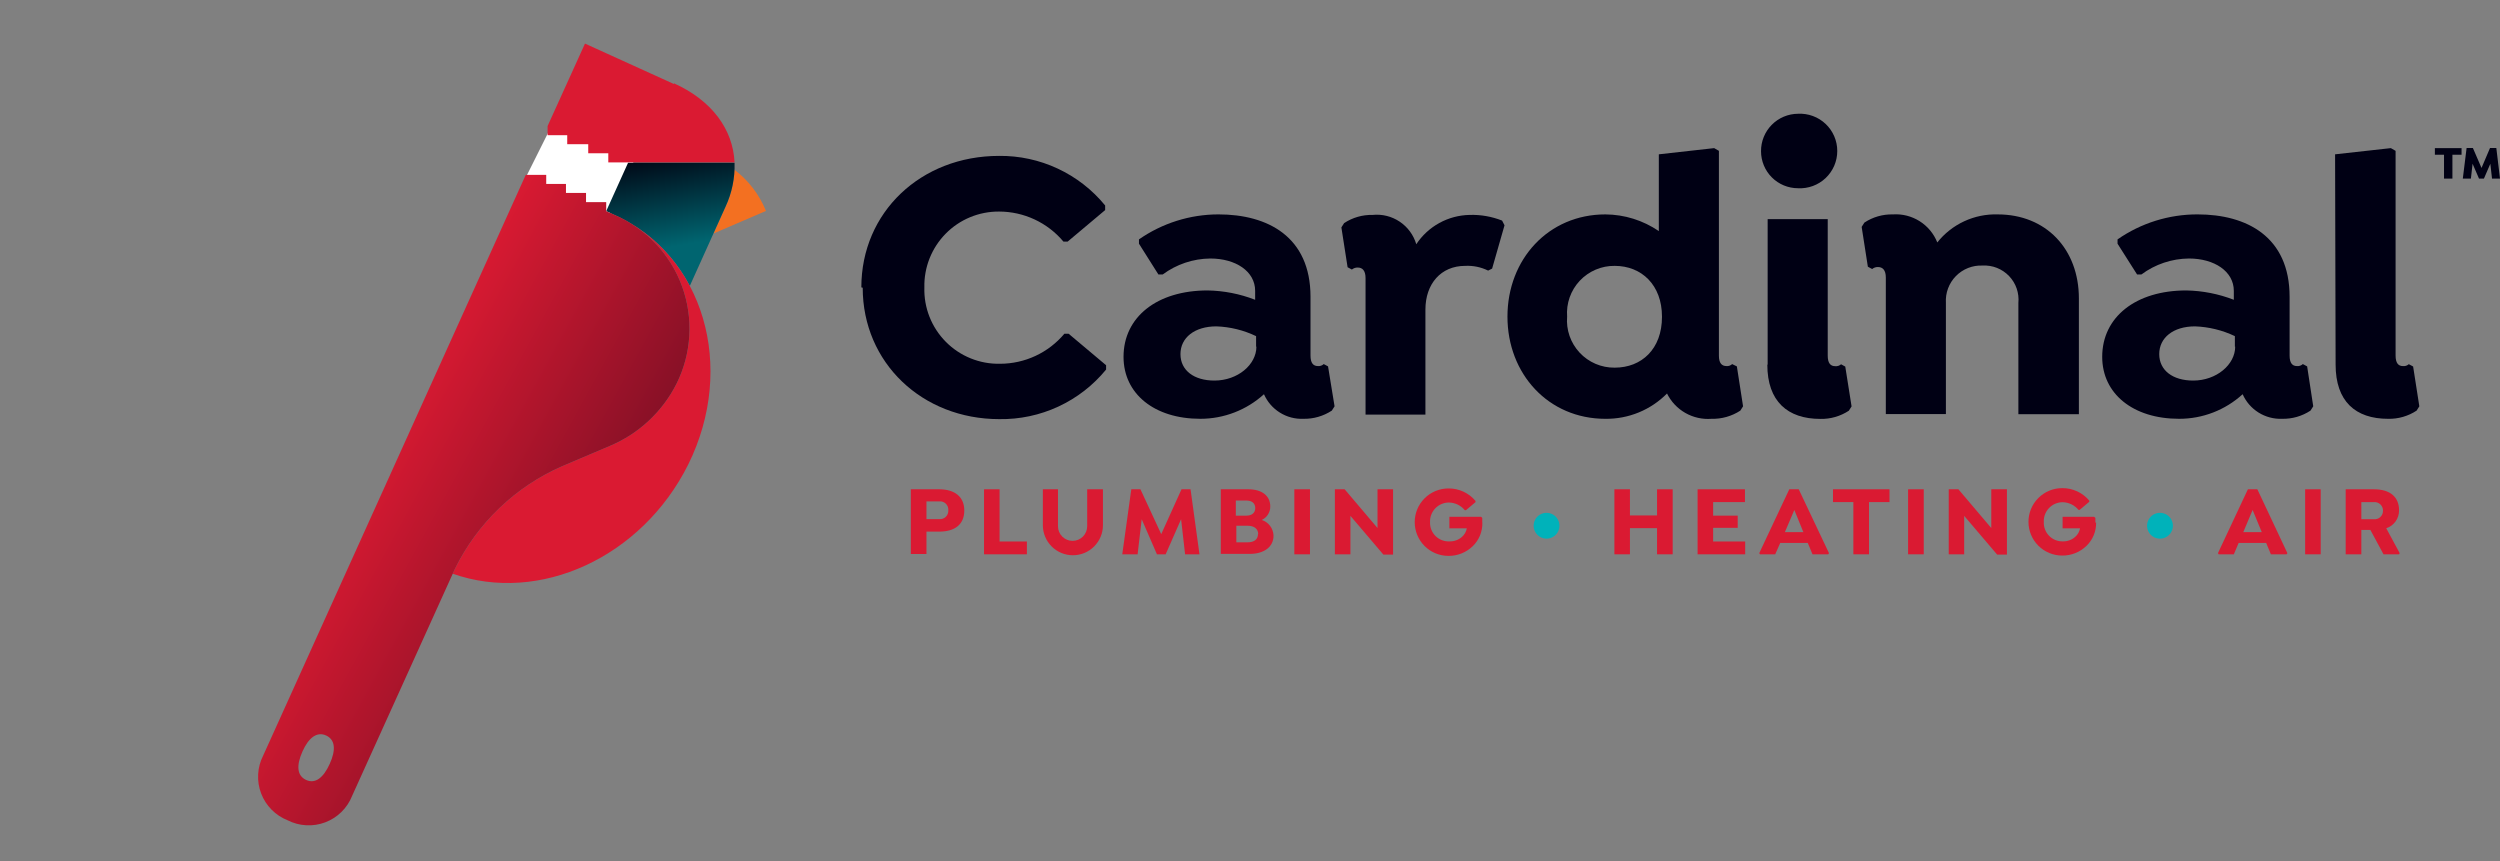
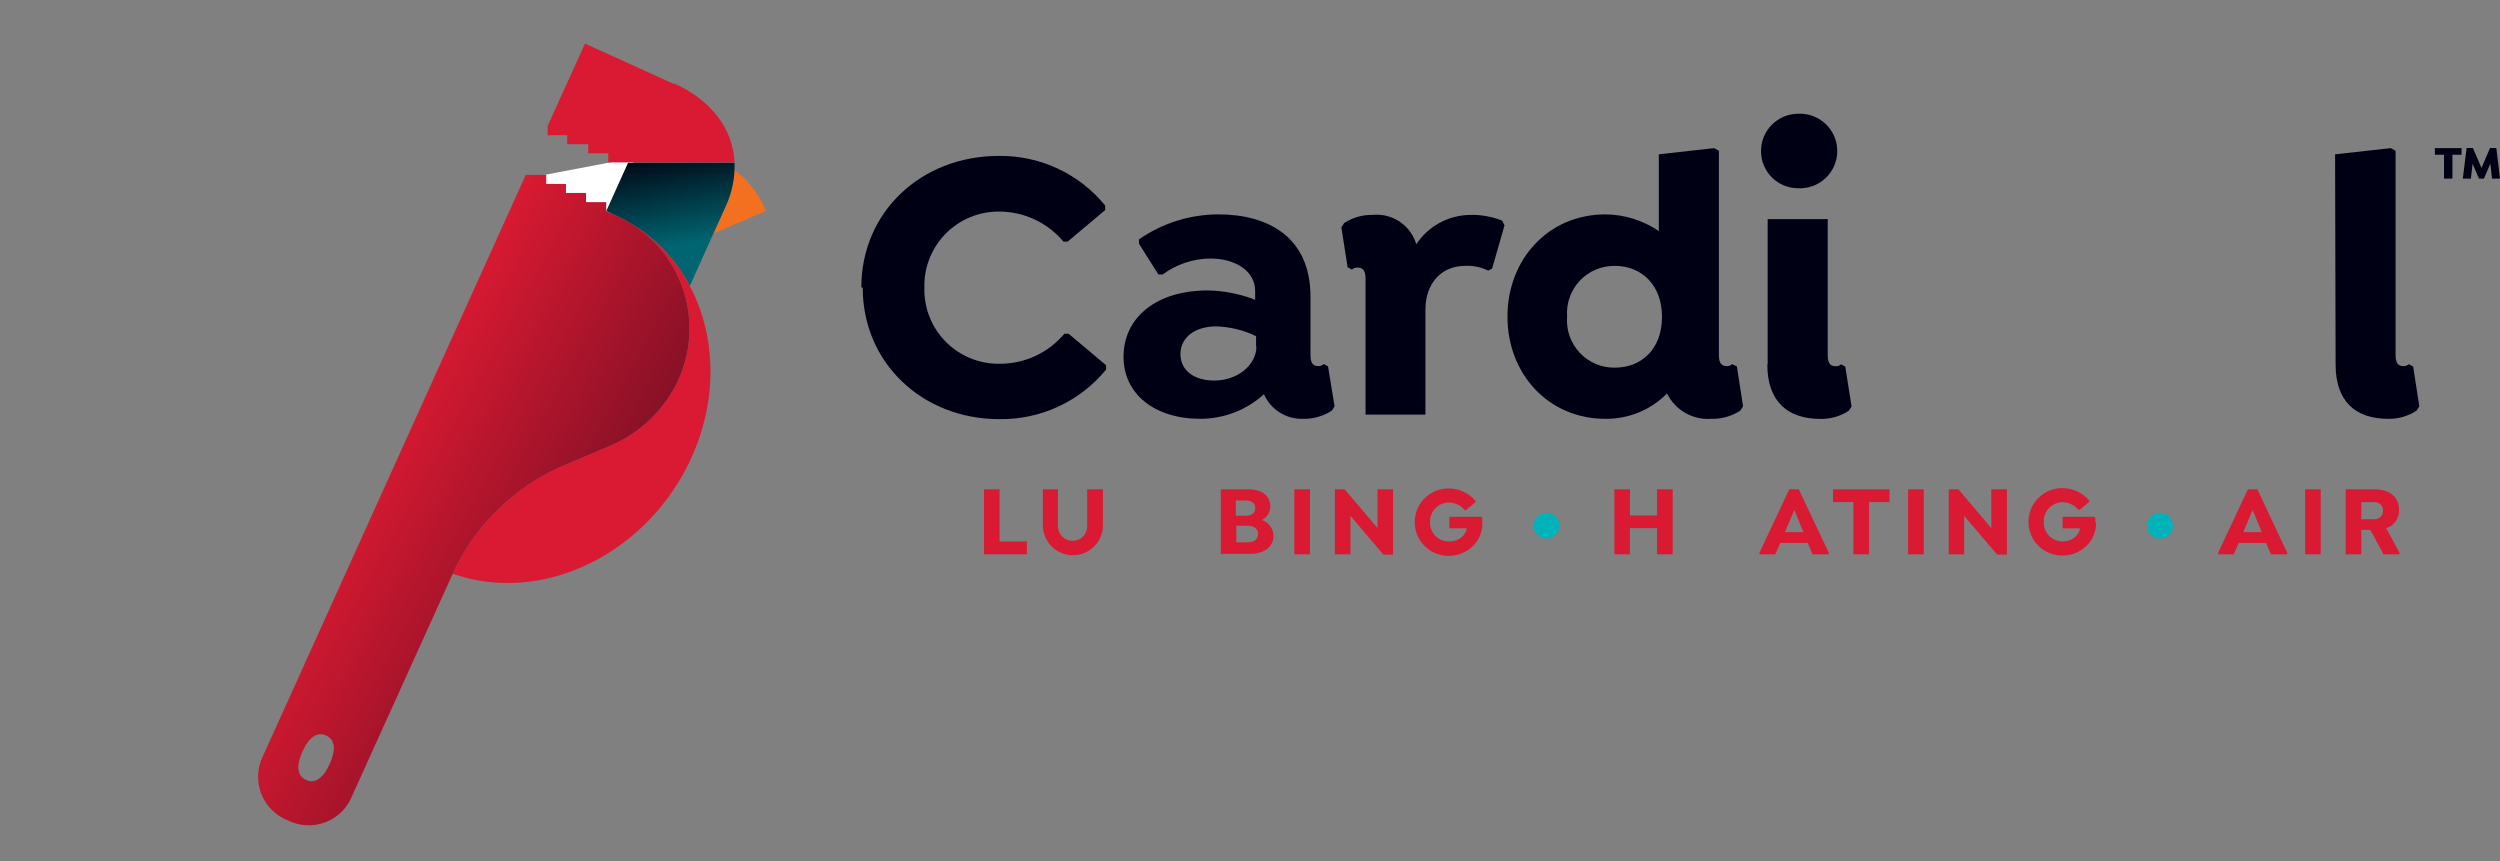
<svg xmlns="http://www.w3.org/2000/svg" width="238" height="82" viewBox="0 0 238 82" fill="none">
  <rect x="0" y="0" width="238" height="82" fill="#808080" stroke="none" />
  <g clip-path="url(#clip0_52_53)">
    <path d="M82 27.36C82 20.191 87.68 14.841 95.11 14.841C97.04 14.82 98.949 15.234 100.697 16.051C102.445 16.868 103.988 18.067 105.21 19.561V20L101.64 23H101.24C100.489 22.105 99.551 21.385 98.492 20.891C97.433 20.397 96.279 20.141 95.11 20.14C94.165 20.134 93.228 20.316 92.355 20.678C91.482 21.04 90.691 21.573 90.028 22.247C89.365 22.92 88.844 23.72 88.495 24.598C88.147 25.476 87.979 26.416 88 27.36C87.971 28.317 88.137 29.27 88.488 30.16C88.839 31.05 89.367 31.86 90.041 32.54C90.714 33.22 91.519 33.756 92.406 34.115C93.293 34.475 94.243 34.65 95.2 34.63C96.369 34.63 97.523 34.374 98.582 33.88C99.641 33.386 100.579 32.666 101.33 31.77H101.73L105.3 34.77V35.181C104.071 36.684 102.517 37.889 100.756 38.706C98.995 39.524 97.071 39.932 95.13 39.901C87.81 39.901 82.13 34.55 82.13 27.39" fill="#000014" />
    <path d="M127.05 38.68L126.79 39.09C125.986 39.618 125.041 39.89 124.08 39.87C123.292 39.903 122.513 39.697 121.844 39.279C121.175 38.862 120.647 38.252 120.33 37.53C118.672 39.037 116.511 39.872 114.27 39.87C109.89 39.87 106.96 37.49 106.96 33.97C106.96 30.18 110.15 27.65 114.96 27.65C116.511 27.676 118.045 27.977 119.49 28.54V27.69C119.49 25.83 117.64 24.61 115.22 24.61C113.587 24.626 112.002 25.158 110.69 26.13H110.28L108.43 23.2V22.79C110.651 21.242 113.293 20.412 116 20.41C120.68 20.41 124.76 22.53 124.76 28.25V33.85C124.76 34.56 125.02 34.85 125.47 34.85C125.57 34.859 125.671 34.847 125.765 34.814C125.86 34.781 125.947 34.729 126.02 34.66L126.43 34.88L127.05 38.68ZM119.58 33V32C118.397 31.433 117.111 31.116 115.8 31.07C113.72 31.07 112.38 32.15 112.38 33.71C112.38 35.27 113.68 36.23 115.61 36.23C117.84 36.23 119.61 34.71 119.61 33" fill="#000014" />
    <path d="M143.23 21.45L142.05 25.57L141.67 25.76C140.99 25.427 140.236 25.272 139.48 25.31C137.18 25.31 135.7 27.02 135.7 29.47V39.47H130V26.47C130 25.76 129.7 25.47 129.26 25.47C129.056 25.463 128.857 25.531 128.7 25.66L128.29 25.44L127.7 21.65L127.96 21.24C128.762 20.71 129.708 20.438 130.67 20.46C131.58 20.366 132.494 20.594 133.253 21.104C134.013 21.613 134.571 22.373 134.83 23.25C135.387 22.408 136.141 21.714 137.026 21.228C137.91 20.742 138.9 20.479 139.91 20.46C140.966 20.428 142.017 20.611 143 21L143.23 21.45Z" fill="#000014" />
    <path d="M165.94 38.681L165.68 39.091C164.864 39.625 163.905 39.897 162.93 39.871C162.065 39.937 161.2 39.742 160.446 39.313C159.692 38.883 159.084 38.238 158.7 37.461C157.934 38.236 157.019 38.849 156.01 39.264C155.002 39.678 153.92 39.884 152.83 39.871C147.41 39.871 143.51 35.601 143.51 30.141C143.51 24.681 147.41 20.411 152.83 20.411C154.647 20.422 156.419 20.975 157.92 22.001V14.691L163.19 14.101L163.64 14.361V33.851C163.64 34.561 163.9 34.851 164.38 34.851C164.475 34.857 164.57 34.844 164.66 34.811C164.75 34.778 164.831 34.727 164.9 34.661L165.35 34.881L165.94 38.681ZM158.22 30.141C158.22 27.141 156.29 25.311 153.72 25.311C153.097 25.303 152.48 25.425 151.907 25.67C151.334 25.914 150.818 26.274 150.392 26.729C149.966 27.183 149.639 27.721 149.432 28.308C149.225 28.896 149.143 29.52 149.19 30.141C149.138 30.764 149.217 31.391 149.422 31.982C149.627 32.573 149.954 33.115 150.38 33.572C150.806 34.03 151.324 34.393 151.899 34.639C152.474 34.885 153.094 35.008 153.72 35.001C156.29 35.001 158.22 33.221 158.22 30.171" fill="#000014" />
    <path d="M167.65 14.4C167.646 13.934 167.734 13.473 167.909 13.041C168.084 12.609 168.342 12.216 168.669 11.885C168.996 11.553 169.385 11.289 169.815 11.108C170.244 10.927 170.704 10.833 171.17 10.83C171.651 10.805 172.133 10.877 172.585 11.044C173.038 11.211 173.451 11.467 173.801 11.799C174.151 12.131 174.429 12.53 174.62 12.973C174.81 13.416 174.908 13.893 174.908 14.375C174.908 14.857 174.81 15.334 174.62 15.777C174.429 16.22 174.151 16.619 173.801 16.951C173.451 17.283 173.038 17.54 172.585 17.706C172.133 17.873 171.651 17.946 171.17 17.92C170.236 17.92 169.341 17.549 168.681 16.889C168.021 16.229 167.65 15.334 167.65 14.4ZM168.28 34.71V20.86H174V33.86C174 34.57 174.26 34.86 174.71 34.86C174.811 34.871 174.913 34.86 175.009 34.829C175.105 34.798 175.194 34.747 175.27 34.68L175.67 34.9L176.27 38.69L176.01 39.1C175.207 39.629 174.262 39.901 173.3 39.88C170.18 39.88 168.25 38.21 168.25 34.72" fill="#000014" />
-     <path d="M197.91 28.431V39.431H192.15V28.841C192.195 28.375 192.139 27.904 191.986 27.462C191.833 27.02 191.586 26.616 191.262 26.278C190.938 25.94 190.545 25.676 190.11 25.503C189.675 25.331 189.207 25.255 188.74 25.281C188.27 25.26 187.801 25.339 187.364 25.511C186.926 25.684 186.53 25.947 186.201 26.282C185.872 26.618 185.617 27.019 185.453 27.46C185.289 27.901 185.22 28.371 185.25 28.841V39.421H179.53V26.421C179.53 25.711 179.23 25.421 178.78 25.421C178.58 25.416 178.384 25.483 178.23 25.611L177.82 25.391L177.23 21.601L177.49 21.191C178.293 20.661 179.238 20.388 180.2 20.411C181.097 20.351 181.989 20.578 182.749 21.057C183.509 21.537 184.098 22.245 184.43 23.081C185.115 22.219 185.991 21.53 186.989 21.066C187.988 20.603 189.08 20.378 190.18 20.411C194.79 20.411 197.91 23.721 197.91 28.411" fill="#000014" />
-     <path d="M220.22 38.68L219.96 39.09C219.157 39.62 218.212 39.892 217.25 39.87C216.462 39.9 215.684 39.693 215.016 39.276C214.347 38.858 213.819 38.251 213.5 37.53C211.847 39.04 209.688 39.875 207.45 39.87C203.07 39.87 200.13 37.49 200.13 33.97C200.13 30.18 203.33 27.65 208.13 27.65C209.681 27.677 211.214 27.979 212.66 28.54V27.69C212.66 25.83 210.8 24.61 208.39 24.61C206.757 24.624 205.171 25.157 203.86 26.13H203.45L201.59 23.2V22.79C203.826 21.234 206.486 20.403 209.21 20.41C213.88 20.41 217.97 22.53 217.97 28.25V33.85C217.97 34.56 218.23 34.85 218.67 34.85C218.771 34.861 218.874 34.849 218.971 34.816C219.067 34.783 219.156 34.73 219.23 34.66L219.64 34.88L220.22 38.68ZM212.76 33V32C211.573 31.434 210.283 31.118 208.97 31.07C206.89 31.07 205.56 32.15 205.56 33.71C205.56 35.27 206.86 36.23 208.79 36.23C211.01 36.23 212.79 34.71 212.79 33" fill="#000014" />
    <path d="M222.3 14.691L227.61 14.101L228.06 14.361V33.851C228.06 34.561 228.32 34.851 228.76 34.851C228.861 34.862 228.963 34.851 229.059 34.82C229.156 34.789 229.244 34.738 229.32 34.671L229.73 34.891L230.32 38.681L230.06 39.091C229.257 39.62 228.311 39.892 227.35 39.871C224.23 39.871 222.35 38.201 222.35 34.711L222.3 14.691Z" fill="#000014" />
    <path d="M231.8 14.1H234.34V14.73H233.47V17H232.67V14.73H231.8V14.1ZM237.24 17L237.08 15.59L236.47 17H236L235.39 15.59L235.23 17H234.46L234.82 14.09H235.42L236.24 15.99L237.05 14.09H237.65L238 17H237.24Z" fill="#000014" />
-     <path d="M91.8 48.61C91.8 49.86 90.98 50.61 89.41 50.61H88.2V52.74H86.71V46.58H89.41C90.96 46.58 91.8 47.36 91.8 48.58M90.28 48.58C90.289 48.465 90.273 48.35 90.233 48.242C90.193 48.134 90.13 48.036 90.048 47.955C89.966 47.874 89.867 47.812 89.759 47.773C89.65 47.734 89.535 47.719 89.42 47.73H88.2V49.42H89.42C89.534 49.431 89.648 49.416 89.756 49.378C89.864 49.34 89.962 49.278 90.044 49.199C90.126 49.119 90.189 49.022 90.23 48.915C90.27 48.809 90.288 48.694 90.28 48.58" fill="#DA1A32" />
    <path d="M97.76 52.77H93.68V46.58H95.16V51.55H97.76V52.77Z" fill="#DA1A32" />
    <path d="M100.72 46.58V50.1C100.72 50.469 100.866 50.822 101.127 51.083C101.388 51.344 101.741 51.49 102.11 51.49C102.478 51.49 102.832 51.344 103.093 51.083C103.353 50.822 103.5 50.469 103.5 50.1V46.58H105V50C105 50.759 104.698 51.486 104.162 52.022C103.626 52.559 102.898 52.86 102.14 52.86C101.381 52.86 100.654 52.559 100.117 52.022C99.581 51.486 99.28 50.759 99.28 50V46.58H100.72Z" fill="#DA1A32" />
-     <path d="M112.82 52.77L112.44 49.43L110.97 52.77H110.14L108.69 49.43L108.3 52.77H106.84L107.7 46.58H108.57L110.55 50.85L112.48 46.58H113.34L114.19 52.77H112.82Z" fill="#DA1A32" />
    <path d="M121.24 51C121.24 52.06 120.34 52.73 118.98 52.73H116.22V46.58H118.85C120.14 46.58 120.93 47.21 120.93 48.21C120.934 48.48 120.859 48.746 120.716 48.975C120.572 49.204 120.365 49.386 120.12 49.5C120.439 49.603 120.718 49.803 120.918 50.072C121.119 50.341 121.231 50.665 121.24 51M118.65 47.65H117.65V49.09H118.65C119.18 49.09 119.5 48.82 119.5 48.37C119.5 47.92 119.19 47.65 118.65 47.65ZM119.78 50.84C119.78 50.36 119.4 50.05 118.78 50.05H117.7V51.63H118.76C119.41 51.63 119.76 51.34 119.76 50.84" fill="#DA1A32" />
    <path d="M124.71 46.58H123.22V52.77H124.71V46.58Z" fill="#DA1A32" />
    <path d="M132.62 46.58V52.8H131.7L128.56 49.11V52.77H127.08V46.58H128.01L131.14 50.27V46.58H132.62Z" fill="#DA1A32" />
    <path d="M141.12 49.75C141.132 50.169 141.056 50.585 140.898 50.973C140.739 51.36 140.502 51.71 140.2 52C139.581 52.599 138.751 52.93 137.89 52.92C137.038 52.92 136.222 52.582 135.62 51.98C135.018 51.378 134.68 50.562 134.68 49.71C134.68 48.859 135.018 48.042 135.62 47.441C136.222 46.839 137.038 46.5 137.89 46.5C138.381 46.494 138.868 46.597 139.314 46.803C139.761 47.009 140.155 47.312 140.47 47.69V47.8L139.56 48.57H139.45C139.265 48.345 139.033 48.163 138.77 48.037C138.508 47.911 138.221 47.844 137.93 47.84C137.687 47.841 137.448 47.891 137.225 47.987C137.002 48.084 136.801 48.224 136.634 48.399C136.467 48.575 136.337 48.782 136.252 49.009C136.167 49.236 136.129 49.478 136.14 49.72C136.132 49.965 136.176 50.208 136.267 50.435C136.359 50.661 136.496 50.867 136.671 51.038C136.846 51.209 137.054 51.342 137.283 51.428C137.511 51.515 137.756 51.553 138 51.54C138.433 51.552 138.855 51.398 139.18 51.11C139.42 50.9 139.583 50.615 139.64 50.3H137.98V49.2H141L141.11 49.3C141.119 49.45 141.119 49.6 141.11 49.75" fill="#DA1A32" />
    <path d="M146 50.05C146 49.807 146.072 49.569 146.207 49.367C146.342 49.165 146.535 49.007 146.759 48.914C146.984 48.821 147.231 48.797 147.47 48.844C147.709 48.891 147.928 49.009 148.1 49.181C148.272 49.353 148.389 49.572 148.436 49.81C148.484 50.049 148.459 50.296 148.366 50.521C148.273 50.746 148.116 50.938 147.913 51.073C147.711 51.208 147.473 51.28 147.23 51.28C146.904 51.28 146.591 51.151 146.36 50.92C146.13 50.689 146 50.377 146 50.05Z" fill="#00B2BA" />
    <path d="M159.24 46.58V52.77H157.75V50.28H155.17V52.77H153.69V46.58H155.17V49.07H157.75V46.58H159.24Z" fill="#DA1A32" />
-     <path d="M163.09 47.8V49.09H165.43V50.25H163.09V51.55H166.14V52.77H161.61V46.58H166.12V47.8H163.09Z" fill="#DA1A32" />
    <path d="M174.12 52.66L174.05 52.77H172.55L172.1 51.69H169.48L169 52.77H167.55L167.48 52.66L170.34 46.58H171.24L174.12 52.66ZM171.68 50.66L170.82 48.55L169.92 50.66H171.68Z" fill="#DA1A32" />
    <path d="M177.93 52.77H176.44V47.8H174.5V46.58H179.88V47.8H177.93V52.77Z" fill="#DA1A32" />
    <path d="M183.14 46.58H181.65V52.77H183.14V46.58Z" fill="#DA1A32" />
    <path d="M191.06 46.58V52.8H190.13L186.99 49.11V52.77H185.52V46.58H186.44L189.57 50.27V46.58H191.06Z" fill="#DA1A32" />
    <path d="M199.55 49.75C199.558 50.163 199.48 50.574 199.322 50.956C199.164 51.338 198.928 51.683 198.63 51.97C198.011 52.569 197.181 52.899 196.32 52.89C195.469 52.89 194.652 52.552 194.05 51.95C193.448 51.348 193.11 50.531 193.11 49.68C193.11 48.828 193.448 48.012 194.05 47.41C194.652 46.808 195.469 46.47 196.32 46.47C196.811 46.465 197.297 46.569 197.744 46.775C198.19 46.981 198.585 47.283 198.9 47.66V47.77L197.98 48.54H197.87C197.686 48.316 197.456 48.135 197.195 48.009C196.934 47.883 196.649 47.815 196.36 47.81C196.117 47.811 195.878 47.861 195.655 47.957C195.433 48.053 195.232 48.193 195.064 48.369C194.897 48.544 194.767 48.752 194.682 48.979C194.597 49.206 194.559 49.448 194.57 49.69C194.559 49.932 194.598 50.175 194.684 50.401C194.771 50.628 194.903 50.835 195.073 51.008C195.243 51.182 195.446 51.319 195.671 51.41C195.896 51.501 196.137 51.546 196.38 51.54C196.814 51.551 197.235 51.398 197.56 51.11C197.801 50.9 197.963 50.614 198.02 50.3H196.36V49.2H199.36L199.48 49.3C199.48 49.44 199.48 49.62 199.48 49.75" fill="#DA1A32" />
    <path d="M204.4 50.05C204.4 49.807 204.472 49.568 204.608 49.366C204.744 49.163 204.936 49.006 205.162 48.913C205.387 48.82 205.635 48.796 205.874 48.845C206.112 48.893 206.332 49.011 206.503 49.184C206.675 49.357 206.791 49.577 206.838 49.816C206.884 50.056 206.858 50.303 206.763 50.528C206.669 50.752 206.51 50.944 206.306 51.078C206.102 51.212 205.864 51.282 205.62 51.28C205.459 51.28 205.299 51.248 205.151 51.187C205.002 51.124 204.867 51.034 204.754 50.919C204.64 50.805 204.551 50.669 204.49 50.52C204.429 50.371 204.399 50.211 204.4 50.05Z" fill="#00B2BA" />
    <path d="M217.76 52.66L217.69 52.77H216.19L215.74 51.69H213.12L212.66 52.77H211.22L211.15 52.66L214 46.58H214.9L217.76 52.66ZM215.32 50.66L214.45 48.55L213.56 50.66H215.32Z" fill="#DA1A32" />
    <path d="M220.93 46.58H219.45V52.77H220.93V46.58Z" fill="#DA1A32" />
    <path d="M228.45 52.66L228.39 52.77H226.91L225.66 50.45H224.8V52.77H223.31V46.58H226C227.56 46.58 228.39 47.33 228.39 48.58C228.396 48.958 228.281 49.328 228.061 49.636C227.842 49.943 227.529 50.173 227.17 50.29L228.45 52.66ZM224.8 49.43H226C226.11 49.44 226.222 49.426 226.326 49.391C226.431 49.355 226.527 49.297 226.608 49.222C226.689 49.146 226.754 49.054 226.797 48.953C226.84 48.851 226.862 48.741 226.86 48.63C226.865 48.517 226.845 48.405 226.803 48.3C226.761 48.195 226.698 48.1 226.616 48.022C226.535 47.944 226.438 47.883 226.332 47.845C226.226 47.807 226.113 47.791 226 47.8H224.8V49.43Z" fill="#DA1A32" />
-     <path d="M50 17L52.5 12L60.5 15L58 20.5L50 17Z" fill="white" />
+     <path d="M50 17L60.5 15L58 20.5L50 17Z" fill="white" />
    <path d="M64.16 8L55.69 4.15L52.13 12V12.87H54V13.73H56V14.59H57.91V15.46H69.93C69.78 12.31 67.77 9.56 64.16 7.93" fill="#DA1A32" />
    <path d="M69.07 19.68L67.92 22.23L72.92 20.08C72.291 18.527 71.254 17.173 69.92 16.16C69.875 17.377 69.59 18.574 69.08 19.68" fill="#F37021" />
    <path d="M59.79 15.5L57.71 20.1L58.52 20.47C61.59 21.859 64.107 24.235 65.67 27.22L69.07 19.68C69.68 18.373 69.975 16.941 69.93 15.5H59.79Z" fill="url(#paint0_linear_52_53)" />
    <path fill-rule="evenodd" clip-rule="evenodd" d="M58.52 20.47C59.992 21.103 61.319 22.029 62.42 23.193C63.521 24.357 64.373 25.733 64.923 27.238C65.474 28.742 65.711 30.343 65.621 31.943C65.531 33.542 65.116 35.106 64.4 36.54C63.055 39.2 60.808 41.294 58.06 42.45L53.52 44.38C49.053 46.336 45.427 49.816 43.29 54.2V54.2L43.1 54.62C51.34 57.52 61.1 53.08 65.52 44.22C70.12 34.92 66.98 24.29 58.52 20.47" fill="#DA1A32" />
    <path fill-rule="evenodd" clip-rule="evenodd" d="M31.39 72.72C30.79 74.05 30.01 74.65 29.14 74.25C28.27 73.85 28.2 72.88 28.79 71.55C29.38 70.22 30.18 69.62 31.05 70.02C31.92 70.42 31.99 71.4 31.39 72.72M57.71 20.1V19.24H55.79V18.37H53.88V17.51H52V16.65H50.05L25.05 71.94C24.77 72.492 24.608 73.097 24.575 73.715C24.542 74.333 24.638 74.951 24.858 75.53C25.077 76.109 25.414 76.635 25.849 77.076C26.283 77.517 26.805 77.862 27.38 78.09C27.931 78.371 28.534 78.533 29.151 78.566C29.767 78.6 30.384 78.505 30.962 78.286C31.54 78.068 32.066 77.731 32.507 77.298C32.947 76.865 33.292 76.345 33.52 75.77L43.29 54.2C45.427 49.817 49.053 46.336 53.52 44.38L58.06 42.45C60.808 41.295 63.055 39.2 64.4 36.54C65.116 35.107 65.531 33.543 65.621 31.943C65.711 30.344 65.473 28.743 64.923 27.238C64.373 25.734 63.521 24.358 62.42 23.194C61.319 22.03 59.992 21.103 58.52 20.47L57.71 20.1Z" fill="url(#paint1_linear_52_53)" />
  </g>
  <defs>
    <linearGradient id="paint0_linear_52_53" x1="62.5" y1="15" x2="64" y2="23.5" gradientUnits="userSpaceOnUse">
      <stop stop-color="#000917" />
      <stop offset="1" stop-color="#006570" />
    </linearGradient>
    <linearGradient id="paint1_linear_52_53" x1="45" y1="25" x2="66" y2="36.5" gradientUnits="userSpaceOnUse">
      <stop stop-color="#DA1A32" />
      <stop offset="1" stop-color="#831026" />
    </linearGradient>
    <clipPath id="clip0_52_53">
      <rect width="238" height="82" fill="white" />
    </clipPath>
  </defs>
</svg>